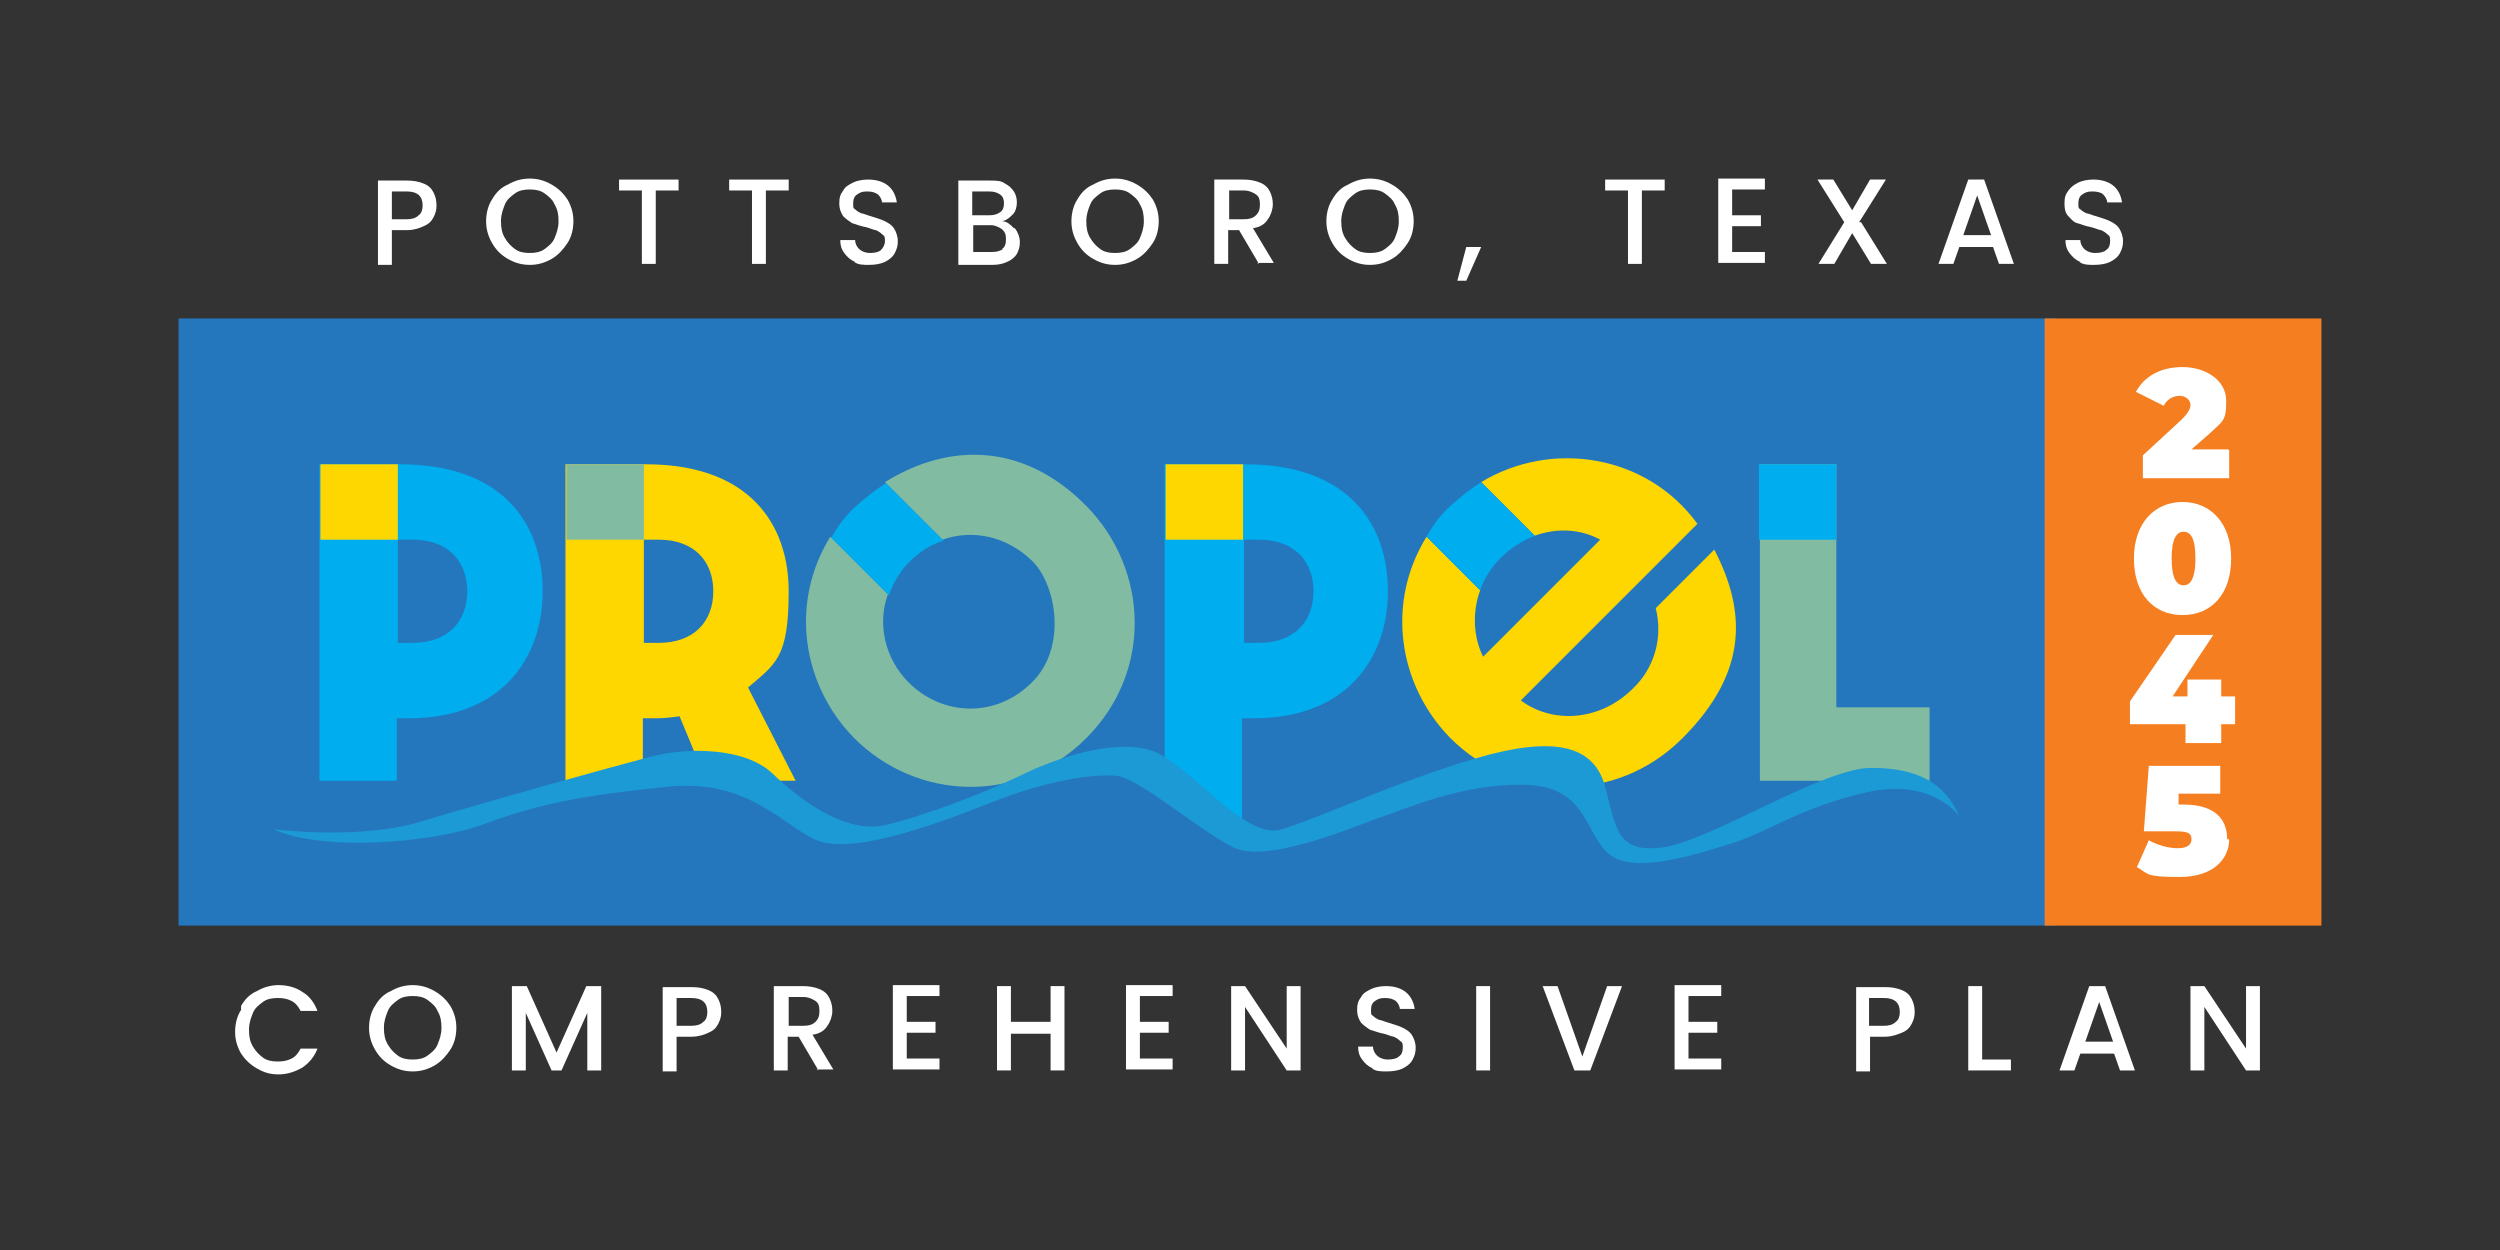
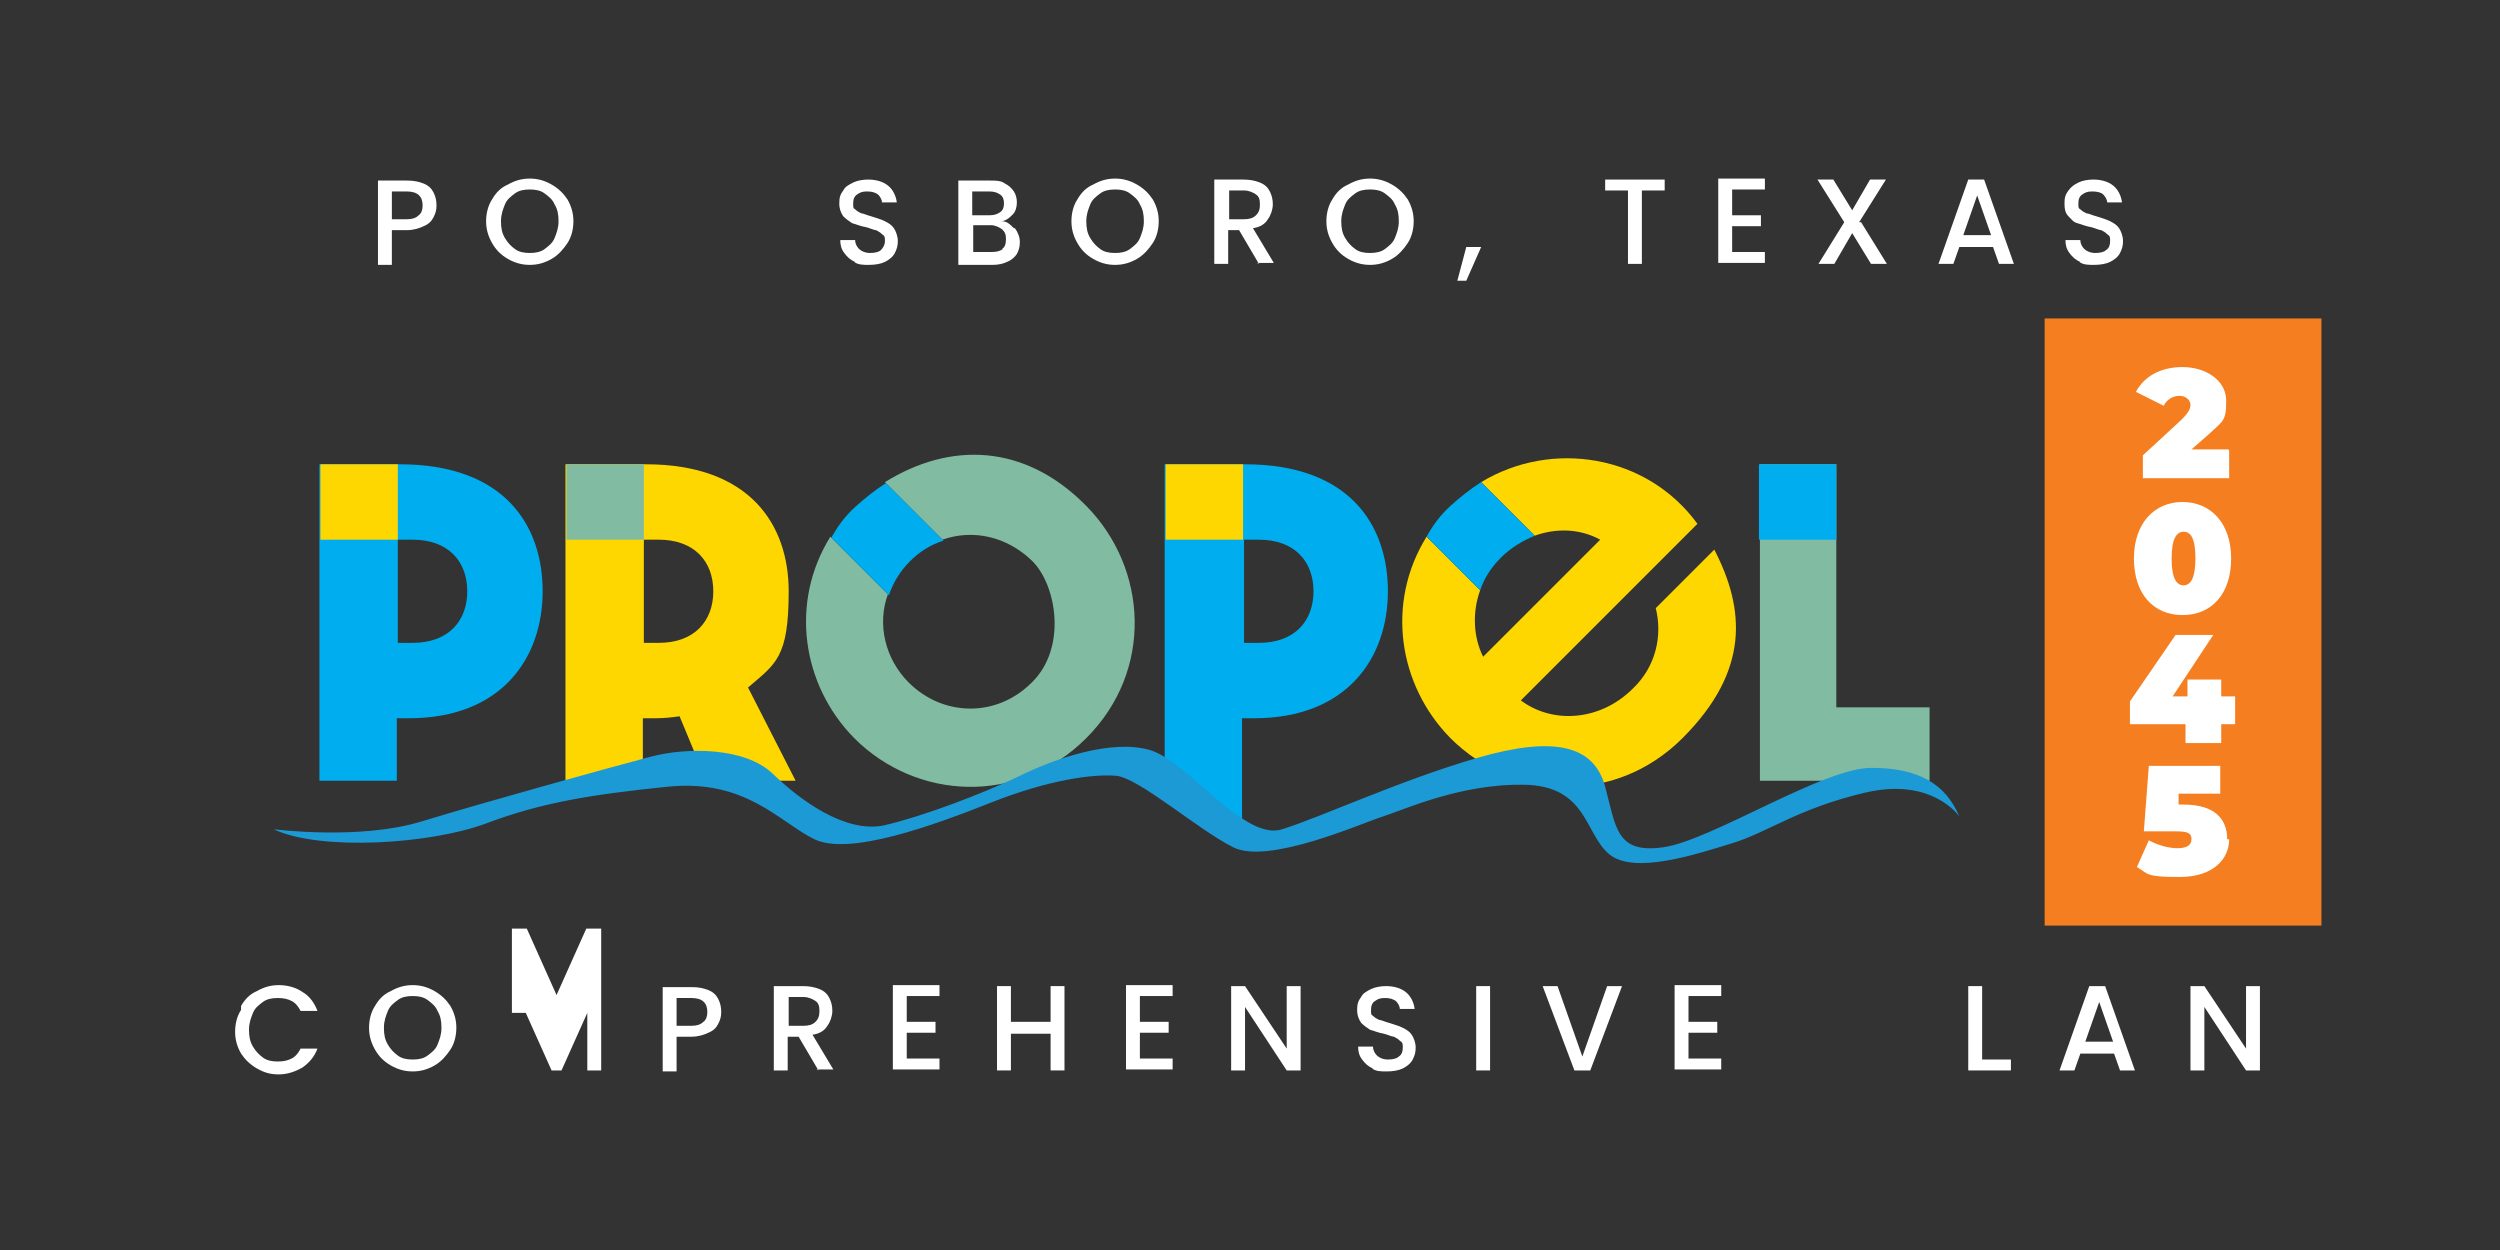
<svg xmlns="http://www.w3.org/2000/svg" version="1.1" viewBox="0 0 252 126">
  <rect x="0" y="0" width="252" height="126" fill="#333333" stroke="none" />
  <defs>
    <style>
      .cls-1 {
        fill: #1c9ad6;
      }

      .cls-2 {
        fill: #fff;
      }

      .cls-3 {
        fill: #fed700;
      }

      .cls-4 {
        fill: #81bca2;
      }

      .cls-5 {
        fill: #f57e20;
      }

      .cls-6 {
        fill: #2477bd;
      }

      .cls-7 {
        fill: #00aeef;
      }
    </style>
  </defs>
  <g>
    <g id="Layer_1">
      <g>
        <g>
          <path class="cls-2" d="M24.3,101.4c.4-.7.9-1.2,1.6-1.5.7-.4,1.4-.6,2.2-.6s1.7.2,2.4.7c.7.4,1.2,1.1,1.5,1.9h-1.7c-.2-.4-.5-.8-.9-1-.4-.2-.8-.3-1.4-.3s-1.1.1-1.5.4-.8.6-1,1.1c-.2.5-.4,1-.4,1.7s.1,1.2.4,1.7.6.8,1,1.1.9.4,1.5.4,1-.1,1.4-.3c.4-.2.7-.6.9-1h1.7c-.3.8-.8,1.4-1.5,1.9-.7.4-1.5.7-2.4.7s-1.5-.2-2.2-.6c-.7-.4-1.2-.9-1.6-1.5-.4-.7-.6-1.4-.6-2.2s.2-1.6.6-2.2Z" />
          <path class="cls-2" d="M39.4,107.4c-.7-.4-1.2-.9-1.6-1.6-.4-.7-.6-1.4-.6-2.2s.2-1.6.6-2.2c.4-.7.9-1.2,1.6-1.5.7-.4,1.4-.6,2.2-.6s1.5.2,2.2.6c.7.4,1.2.9,1.6,1.5.4.7.6,1.4.6,2.2s-.2,1.6-.6,2.2-.9,1.2-1.6,1.6-1.4.6-2.2.6-1.5-.2-2.2-.6ZM43.1,106.4c.4-.3.8-.6,1-1.1s.4-1,.4-1.7-.1-1.2-.4-1.7c-.2-.5-.6-.8-1-1.1-.4-.3-.9-.4-1.5-.4s-1.1.1-1.5.4-.8.6-1,1.1c-.2.5-.4,1-.4,1.7s.1,1.2.4,1.7.6.8,1,1.1.9.4,1.5.4,1.1-.1,1.5-.4Z" />
-           <path class="cls-2" d="M60.6,99.4v8.5h-1.4v-5.8l-2.6,5.8h-1l-2.6-5.8v5.8h-1.4v-8.5h1.5l3,6.7,3-6.7h1.5Z" />
+           <path class="cls-2" d="M60.6,99.4v8.5h-1.4v-5.8l-2.6,5.8h-1l-2.6-5.8h-1.4v-8.5h1.5l3,6.7,3-6.7h1.5Z" />
          <path class="cls-2" d="M72.4,103.2c-.2.4-.5.7-1,.9-.4.2-1,.4-1.7.4h-1.5v3.5h-1.4v-8.5h2.9c.7,0,1.2.1,1.7.3.5.2.8.5,1,.9.2.4.3.8.3,1.3s-.1.8-.3,1.2ZM70.9,103c.3-.2.4-.6.4-1,0-.9-.5-1.4-1.6-1.4h-1.5v2.8h1.5c.5,0,.9-.1,1.2-.4Z" />
          <path class="cls-2" d="M82.5,107.9l-2-3.4h-1.1v3.4h-1.4v-8.5h2.9c.7,0,1.2.1,1.7.3.5.2.8.5,1,.9s.3.8.3,1.3-.2,1.1-.5,1.5c-.3.5-.8.8-1.5.9l2.1,3.5h-1.7ZM79.5,103.4h1.5c.5,0,.9-.1,1.2-.4.3-.3.4-.6.4-1.1s-.1-.8-.4-1-.7-.4-1.2-.4h-1.5v2.9Z" />
          <path class="cls-2" d="M91.4,100.5v2.5h2.9v1.1h-2.9v2.6h3.3v1.1h-4.7v-8.5h4.7v1.1h-3.3Z" />
          <path class="cls-2" d="M107.3,99.4v8.5h-1.4v-3.7h-4v3.7h-1.4v-8.5h1.4v3.6h4v-3.6h1.4Z" />
          <path class="cls-2" d="M114.9,100.5v2.5h2.9v1.1h-2.9v2.6h3.3v1.1h-4.7v-8.5h4.7v1.1h-3.3Z" />
          <path class="cls-2" d="M131.1,107.9h-1.4l-4.2-6.4v6.4h-1.4v-8.5h1.4l4.2,6.3v-6.3h1.4v8.5Z" />
          <path class="cls-2" d="M138.4,107.7c-.5-.2-.8-.5-1.1-.9-.3-.4-.4-.8-.4-1.3h1.5c0,.4.2.7.4.9s.6.4,1.1.4.9-.1,1.1-.3c.3-.2.4-.5.4-.9s0-.5-.3-.7c-.2-.2-.4-.3-.6-.4-.2,0-.6-.2-1-.3-.6-.1-1-.3-1.4-.4-.3-.2-.6-.4-.9-.7-.2-.3-.4-.7-.4-1.3s.1-.9.4-1.3c.2-.4.6-.6,1-.8.4-.2,1-.3,1.5-.3.8,0,1.5.2,2,.6.5.4.8,1,.9,1.7h-1.5c0-.3-.2-.6-.4-.8-.3-.2-.6-.3-1.1-.3s-.7.1-1,.3c-.3.2-.4.5-.4.9s0,.5.2.6c.2.2.4.3.6.4.2,0,.6.2,1,.3.6.2,1,.3,1.4.5.4.2.7.4.9.7.2.3.4.8.4,1.3s-.1.8-.3,1.2c-.2.4-.6.7-1,.9-.4.2-1,.3-1.6.3s-1.1,0-1.5-.3Z" />
          <path class="cls-2" d="M150.2,99.4v8.5h-1.4v-8.5h1.4Z" />
          <path class="cls-2" d="M163.5,99.4l-3.2,8.5h-1.6l-3.2-8.5h1.5l2.5,7.1,2.5-7.1h1.5Z" />
          <path class="cls-2" d="M170.2,100.5v2.5h2.9v1.1h-2.9v2.6h3.3v1.1h-4.7v-8.5h4.7v1.1h-3.3Z" />
-           <path class="cls-2" d="M192.7,103.2c-.2.4-.5.7-1,.9s-1,.4-1.7.4h-1.5v3.5h-1.4v-8.5h2.9c.7,0,1.2.1,1.7.3.5.2.8.5,1,.9.2.4.3.8.3,1.3s-.1.8-.3,1.2ZM191.1,103c.3-.2.4-.6.4-1,0-.9-.5-1.4-1.6-1.4h-1.5v2.8h1.5c.5,0,.9-.1,1.2-.4Z" />
          <path class="cls-2" d="M199.8,106.8h2.9v1.1h-4.3v-8.5h1.4v7.4Z" />
          <path class="cls-2" d="M213.3,106.2h-3.6l-.6,1.7h-1.5l3-8.5h1.6l3,8.5h-1.5l-.6-1.7ZM213,105l-1.4-4-1.4,4h2.8Z" />
          <path class="cls-2" d="M227.8,107.9h-1.4l-4.2-6.4v6.4h-1.4v-8.5h1.4l4.2,6.3v-6.3h1.4v8.5Z" />
        </g>
        <g>
          <path class="cls-2" d="M43.7,21.9c-.2.4-.5.7-1,.9-.4.2-1,.4-1.7.4h-1.5v3.5h-1.4v-8.5h2.9c.7,0,1.2.1,1.7.3.5.2.8.5,1,.9.2.4.3.8.3,1.3s-.1.8-.3,1.2ZM42.2,21.7c.3-.2.4-.6.4-1,0-.9-.5-1.4-1.6-1.4h-1.5v2.8h1.5c.5,0,.9-.1,1.2-.4Z" />
          <path class="cls-2" d="M51.2,26.1c-.7-.4-1.2-.9-1.6-1.6-.4-.7-.6-1.4-.6-2.2s.2-1.6.6-2.2c.4-.7.9-1.2,1.6-1.5.7-.4,1.4-.6,2.2-.6s1.5.2,2.2.6c.7.4,1.2.9,1.6,1.5.4.7.6,1.4.6,2.2s-.2,1.6-.6,2.2-.9,1.2-1.6,1.6-1.4.6-2.2.6-1.5-.2-2.2-.6ZM54.9,25.1c.4-.3.8-.6,1-1.1s.4-1,.4-1.7-.1-1.2-.4-1.7c-.2-.5-.6-.8-1-1.1-.4-.3-.9-.4-1.5-.4s-1.1.1-1.5.4-.8.6-1,1.1c-.2.5-.4,1-.4,1.7s.1,1.2.4,1.7.6.8,1,1.1.9.4,1.5.4,1.1-.1,1.5-.4Z" />
-           <path class="cls-2" d="M68.4,18.1v1.1h-2.3v7.4h-1.4v-7.4h-2.3v-1.1h5.9Z" />
-           <path class="cls-2" d="M79.5,18.1v1.1h-2.3v7.4h-1.4v-7.4h-2.3v-1.1h5.9Z" />
          <path class="cls-2" d="M86.2,26.4c-.5-.2-.8-.5-1.1-.9-.3-.4-.4-.8-.4-1.3h1.5c0,.4.2.7.4.9s.6.4,1.1.4.9-.1,1.1-.3.4-.5.4-.9,0-.5-.3-.7c-.2-.2-.4-.3-.6-.4-.2,0-.6-.2-1-.3-.6-.1-1-.3-1.4-.4-.3-.2-.6-.4-.9-.7-.2-.3-.4-.7-.4-1.3s.1-.9.4-1.3c.2-.4.6-.6,1-.8.4-.2,1-.3,1.5-.3.8,0,1.5.2,2,.6.5.4.8,1,.9,1.7h-1.5c0-.3-.2-.6-.4-.8-.3-.2-.6-.3-1.1-.3s-.7.1-1,.3c-.3.2-.4.5-.4.9s0,.5.2.6c.2.2.4.3.6.4.2,0,.6.2,1,.3.6.2,1,.3,1.4.5s.7.4.9.7c.2.3.4.8.4,1.3s-.1.8-.3,1.2-.6.7-1,.9-1,.3-1.6.3-1.1,0-1.5-.3Z" />
          <path class="cls-2" d="M102.3,23c.3.4.5.9.5,1.4s-.1.8-.3,1.2c-.2.3-.5.6-1,.8-.4.2-.9.3-1.5.3h-3.4v-8.5h3.2c.6,0,1.1,0,1.5.3.4.2.7.5.9.8.2.3.3.7.3,1.1s-.1.9-.4,1.2c-.3.3-.6.6-1.1.7.5,0,.8.3,1.2.7ZM98,21.7h1.7c.5,0,.8-.1,1.1-.3.3-.2.4-.5.4-.9s-.1-.7-.4-.9c-.3-.2-.6-.3-1.1-.3h-1.7v2.4ZM101,25.1c.3-.2.4-.5.4-1s-.1-.7-.4-1c-.3-.2-.7-.4-1.1-.4h-1.8v2.7h1.9c.5,0,.8-.1,1.1-.3Z" />
          <path class="cls-2" d="M110.2,26.1c-.7-.4-1.2-.9-1.6-1.6-.4-.7-.6-1.4-.6-2.2s.2-1.6.6-2.2c.4-.7.9-1.2,1.6-1.5.7-.4,1.4-.6,2.2-.6s1.5.2,2.2.6c.7.4,1.2.9,1.6,1.5.4.7.6,1.4.6,2.2s-.2,1.6-.6,2.2-.9,1.2-1.6,1.6-1.4.6-2.2.6-1.5-.2-2.2-.6ZM113.9,25.1c.4-.3.8-.6,1-1.1s.4-1,.4-1.7-.1-1.2-.4-1.7c-.2-.5-.6-.8-1-1.1-.4-.3-.9-.4-1.5-.4s-1.1.1-1.5.4-.8.6-1,1.1c-.2.5-.4,1-.4,1.7s.1,1.2.4,1.7.6.8,1,1.1.9.4,1.5.4,1.1-.1,1.5-.4Z" />
          <path class="cls-2" d="M126.9,26.6l-2-3.4h-1.1v3.4h-1.4v-8.5h2.9c.7,0,1.2.1,1.7.3s.8.5,1,.9c.2.4.3.8.3,1.3s-.2,1.1-.5,1.5c-.3.5-.8.8-1.5.9l2.1,3.5h-1.7ZM123.9,22.1h1.5c.5,0,.9-.1,1.2-.4.3-.3.4-.6.4-1.1s-.1-.8-.4-1-.7-.4-1.2-.4h-1.5v2.9Z" />
          <path class="cls-2" d="M135.9,26.1c-.7-.4-1.2-.9-1.6-1.6-.4-.7-.6-1.4-.6-2.2s.2-1.6.6-2.2c.4-.7.9-1.2,1.6-1.5.7-.4,1.4-.6,2.2-.6s1.5.2,2.2.6c.7.4,1.2.9,1.6,1.5.4.7.6,1.4.6,2.2s-.2,1.6-.6,2.2-.9,1.2-1.6,1.6c-.7.4-1.4.6-2.2.6s-1.5-.2-2.2-.6ZM139.6,25.1c.4-.3.8-.6,1-1.1s.4-1,.4-1.7-.1-1.2-.4-1.7c-.2-.5-.6-.8-1-1.1-.4-.3-.9-.4-1.5-.4s-1.1.1-1.5.4c-.4.3-.8.6-1,1.1-.2.5-.4,1-.4,1.7s.1,1.2.4,1.7.6.8,1,1.1c.4.3.9.4,1.5.4s1.1-.1,1.5-.4Z" />
          <path class="cls-2" d="M149.3,24.9l-1.5,3.4h-.9l.9-3.4h1.5Z" />
          <path class="cls-2" d="M167.8,18.1v1.1h-2.3v7.4h-1.4v-7.4h-2.3v-1.1h5.9Z" />
          <path class="cls-2" d="M174.6,19.2v2.5h2.9v1.1h-2.9v2.6h3.3v1.1h-4.7v-8.5h4.7v1.1h-3.3Z" />
          <path class="cls-2" d="M187.6,22.4l2.6,4.2h-1.6l-1.9-3.1-1.8,3.1h-1.6l2.6-4.2-2.7-4.3h1.6l1.9,3.1,1.8-3.1h1.6l-2.7,4.3Z" />
          <path class="cls-2" d="M201.1,24.9h-3.6l-.6,1.7h-1.5l3-8.5h1.6l3,8.5h-1.5l-.6-1.7ZM200.7,23.7l-1.4-4-1.4,4h2.8Z" />
          <path class="cls-2" d="M209.7,26.4c-.5-.2-.8-.5-1.1-.9s-.4-.8-.4-1.3h1.5c0,.4.2.7.4.9s.6.4,1.1.4.9-.1,1.1-.3c.3-.2.4-.5.4-.9s0-.5-.3-.7c-.2-.2-.4-.3-.6-.4-.2,0-.6-.2-1-.3-.6-.1-1-.3-1.4-.4s-.6-.4-.9-.7-.4-.7-.4-1.3.1-.9.4-1.3.6-.6,1-.8c.4-.2,1-.3,1.5-.3.8,0,1.5.2,2,.6.5.4.8,1,.9,1.7h-1.5c0-.3-.2-.6-.4-.8s-.6-.3-1.1-.3-.7.1-1,.3c-.3.2-.4.5-.4.9s0,.5.2.6c.2.2.4.3.6.4.2,0,.6.2,1,.3.6.2,1,.3,1.4.5.4.2.7.4.9.7s.4.8.4,1.3-.1.8-.3,1.2c-.2.4-.6.7-1,.9-.4.2-1,.3-1.6.3s-1.1,0-1.5-.3Z" />
        </g>
-         <rect class="cls-6" x="18" y="32.1" width="189.2" height="61.2" />
        <g>
          <path class="cls-7" d="M32.3,46.8h8c10.5,0,14.4,6.1,14.4,12.8s-4.1,12.8-13.5,12.8h-1.2v6.3h-7.8v-31.9ZM41.6,64.8c3.6,0,5.5-2.2,5.5-5.2s-1.9-5.2-5.5-5.2h-1.5v10.4h1.5Z" />
          <path class="cls-3" d="M57.1,46.8h8c10.5,0,14.4,6.1,14.4,12.8s-1.3,7.3-4.1,9.7l4.8,9.4h-9l-2.7-6.5c-.7.1-1.5.2-2.4.2h-1.3v6.3h-7.8v-31.9ZM66.4,64.8c3.6,0,5.5-2.2,5.5-5.2s-1.9-5.2-5.5-5.2h-1.5v10.4h1.5Z" />
          <path class="cls-7" d="M117.5,46.8h8c10.5,0,14.4,6.1,14.4,12.8s-4.1,12.8-13.5,12.8h-1.2v10.4l-7.8-4.1v-31.9ZM126.9,64.8c3.6,0,5.5-2.2,5.5-5.2s-1.9-5.2-5.5-5.2h-1.5v10.4h1.5Z" />
          <path class="cls-4" d="M177.3,46.8h7.8v24.5h9.4v7.4h-17.1v-31.9Z" />
          <rect class="cls-3" x="32.3" y="46.8" width="7.8" height="7.6" />
          <rect class="cls-3" x="117.5" y="46.8" width="7.8" height="7.6" />
          <rect class="cls-4" x="57.1" y="46.8" width="7.8" height="7.6" />
          <rect class="cls-7" x="177.3" y="46.8" width="7.8" height="7.6" />
          <g>
            <path class="cls-3" d="M149.3,48.6l5.4,5.4c2.2-.8,4.6-.7,6.6.4l-11.8,11.8c-1-2-1.1-4.5-.3-6.7l-5.4-5.4c-4.1,6.6-2.9,14.9,2.4,20.3,6.3,6.3,16.6,6.8,23.4,0s6.3-13,3.2-19l-5.9,5.9c.7,2.8,0,5.9-2.3,8.1-3.3,3.3-8.1,3.6-11.3,1.2l17.8-17.8c-5.1-7-14.7-8.5-21.8-4.2Z" />
            <path class="cls-7" d="M151.3,56.2c1-1,2.2-1.7,3.4-2.2l-5.4-5.4c-1.1.7-2.1,1.5-3.1,2.4s-1.8,2-2.4,3.1l5.4,5.4c.4-1.2,1.1-2.3,2.1-3.3Z" />
          </g>
          <g>
            <path class="cls-4" d="M89.2,48.6l5.8,5.8c3.1-1.1,6.5-.3,9,2.1s3.6,8.8,0,12.3c-3.6,3.6-9,3.4-12.4,0-2.4-2.4-3.2-5.9-2.1-8.9l-5.8-5.8c-4.1,6.6-2.9,14.9,2.4,20.3,6.3,6.3,16.6,6.8,23.4,0,6.8-6.8,6.2-17.1,0-23.4s-13.7-6.5-20.3-2.4Z" />
            <path class="cls-7" d="M91.7,56.6c1-1,2.1-1.7,3.4-2.1l-5.8-5.8c-1.1.7-2.1,1.5-3.1,2.4s-1.8,2-2.4,3.1l5.8,5.8c.4-1.2,1.1-2.4,2.1-3.4Z" />
          </g>
        </g>
        <g>
          <rect class="cls-5" x="206.1" y="32.1" width="27.9" height="61.2" />
          <g>
            <path class="cls-2" d="M224.7,45.4v2.8h-8.7v-2.3l3.9-3.6c.7-.7.9-1.1.9-1.5s-.4-.9-1.1-.9-1.3.4-1.6,1l-2.8-1.4c.8-1.5,2.4-2.5,4.7-2.5s4.4,1.3,4.4,3.4-.3,2-1.9,3.5l-1.6,1.4h3.7Z" />
            <path class="cls-2" d="M215.1,56.3c0-3.6,2.1-5.7,4.9-5.7s4.9,2.1,4.9,5.7-2,5.7-4.9,5.7-4.9-2.1-4.9-5.7ZM221.3,56.3c0-2.1-.5-2.7-1.2-2.7s-1.2.7-1.2,2.7.5,2.7,1.2,2.7,1.2-.7,1.2-2.7Z" />
            <path class="cls-2" d="M225.3,73h-1.4v1.9h-3.6v-1.9h-5.6v-2.3l4.6-6.7h3.8l-4.1,6.2h1.5v-1.7h3.4v1.7h1.4v2.8Z" />
            <path class="cls-2" d="M224.7,84.6c0,1.9-1.5,3.8-5,3.8s-3.1-.3-4.3-1l1.2-2.7c.9.5,2,.8,2.9.8s1.4-.3,1.4-.9-.3-.8-1.6-.8h-3.2l.5-6.6h7.2v2.8h-4.2v1.1c0,0,.5,0,.5,0,3.2,0,4.4,1.5,4.4,3.5Z" />
          </g>
        </g>
        <path class="cls-1" d="M27.7,83.6s8.6,1.1,14.8-.8,19.2-5.5,23-6.5c3.7-1,9.6-1,12.4,1.7s7.3,6,11.2,5.2c3.9-.9,9.7-3.1,13.5-4.9,3.8-1.9,9.5-3.8,13.3-2.7,3.8,1.1,9.5,9.2,13.3,8,3.9-1.2,11.8-4.9,19.7-7.2s11.8-1.2,12.9,2.9c1.1,4.1,1.1,6.8,5.9,6.1s16.1-8,20.9-8,7.5,1.6,8.9,4.9c0,0-2.7-4-9.5-2.4-6.8,1.6-9.8,4-13.4,5.1-3.6,1.1-9.9,3.2-12.4,1.1-2.5-2.1-2.2-6.9-8.6-7-6.4-.1-12,2.5-14.2,3.2s-11.6,4.9-15.1,3.1c-3.6-1.8-9.5-7-11.8-7.2s-6.8.4-12.6,2.7-14.3,5.4-17.8,3.7c-3.5-1.7-6.9-6.1-14.8-5.3-7.8.8-12.7,1.6-18.3,3.7s-16.7,2.8-21.4.6Z" />
      </g>
    </g>
  </g>
</svg>